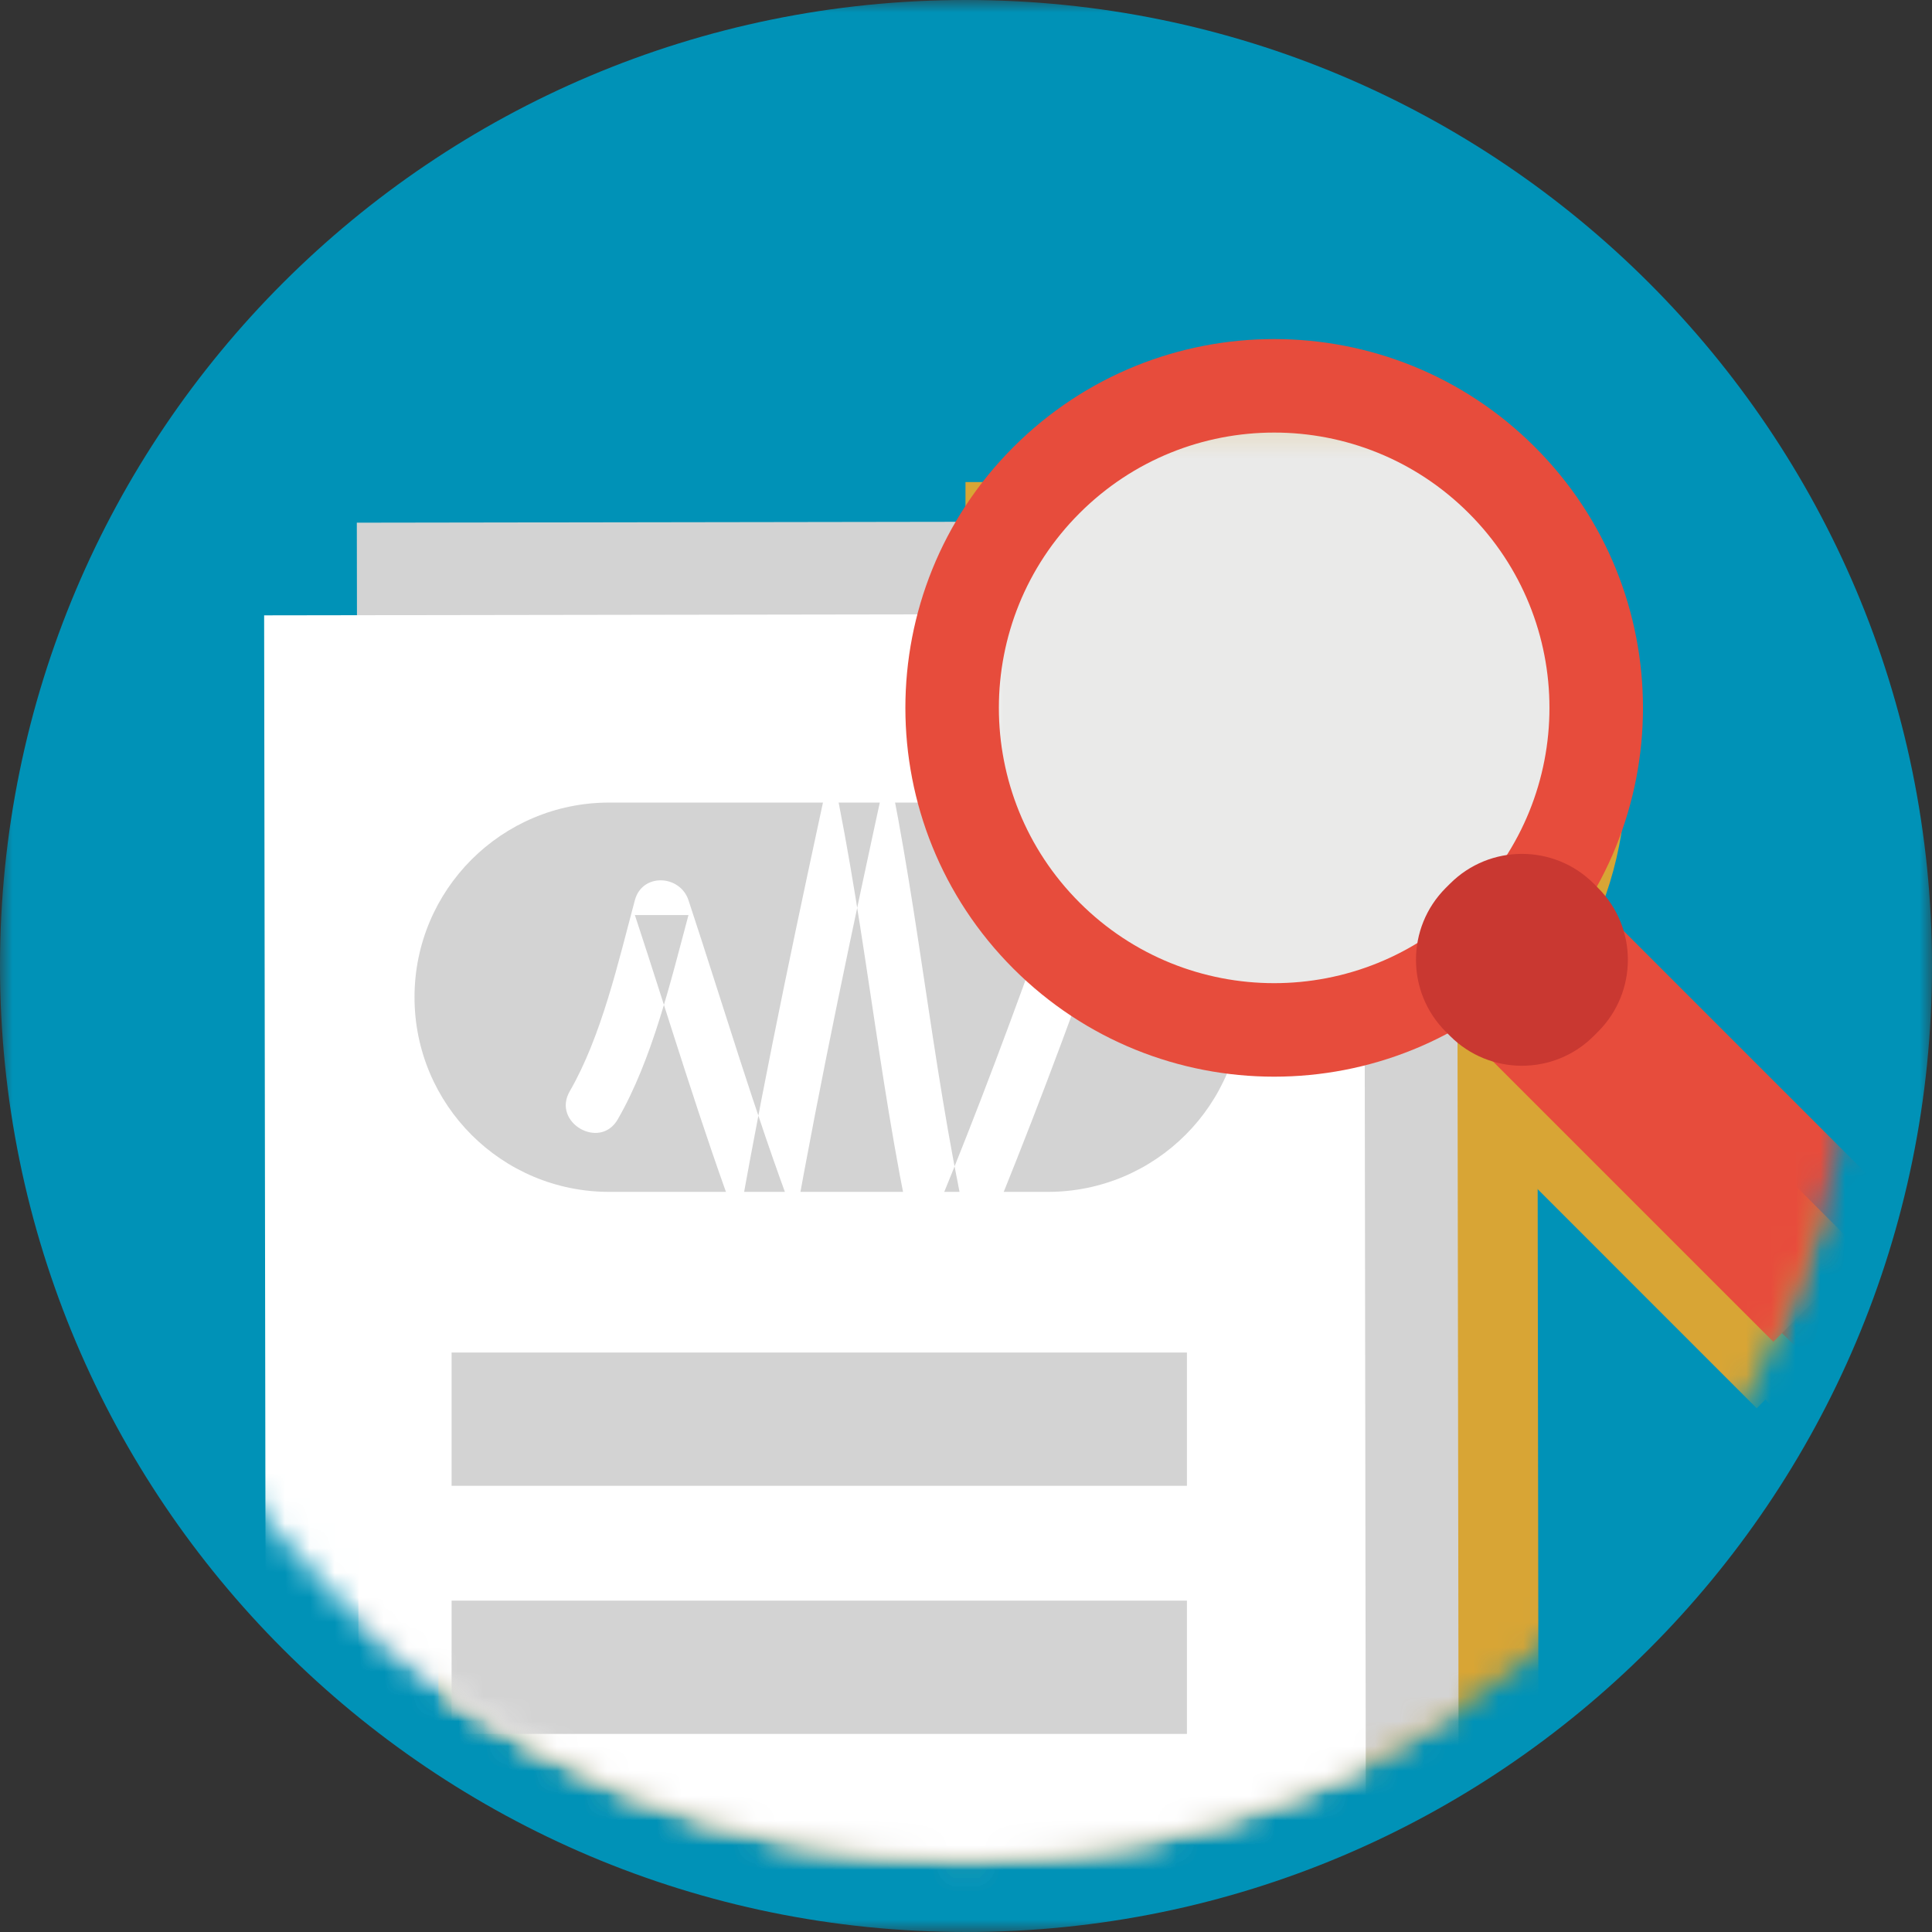
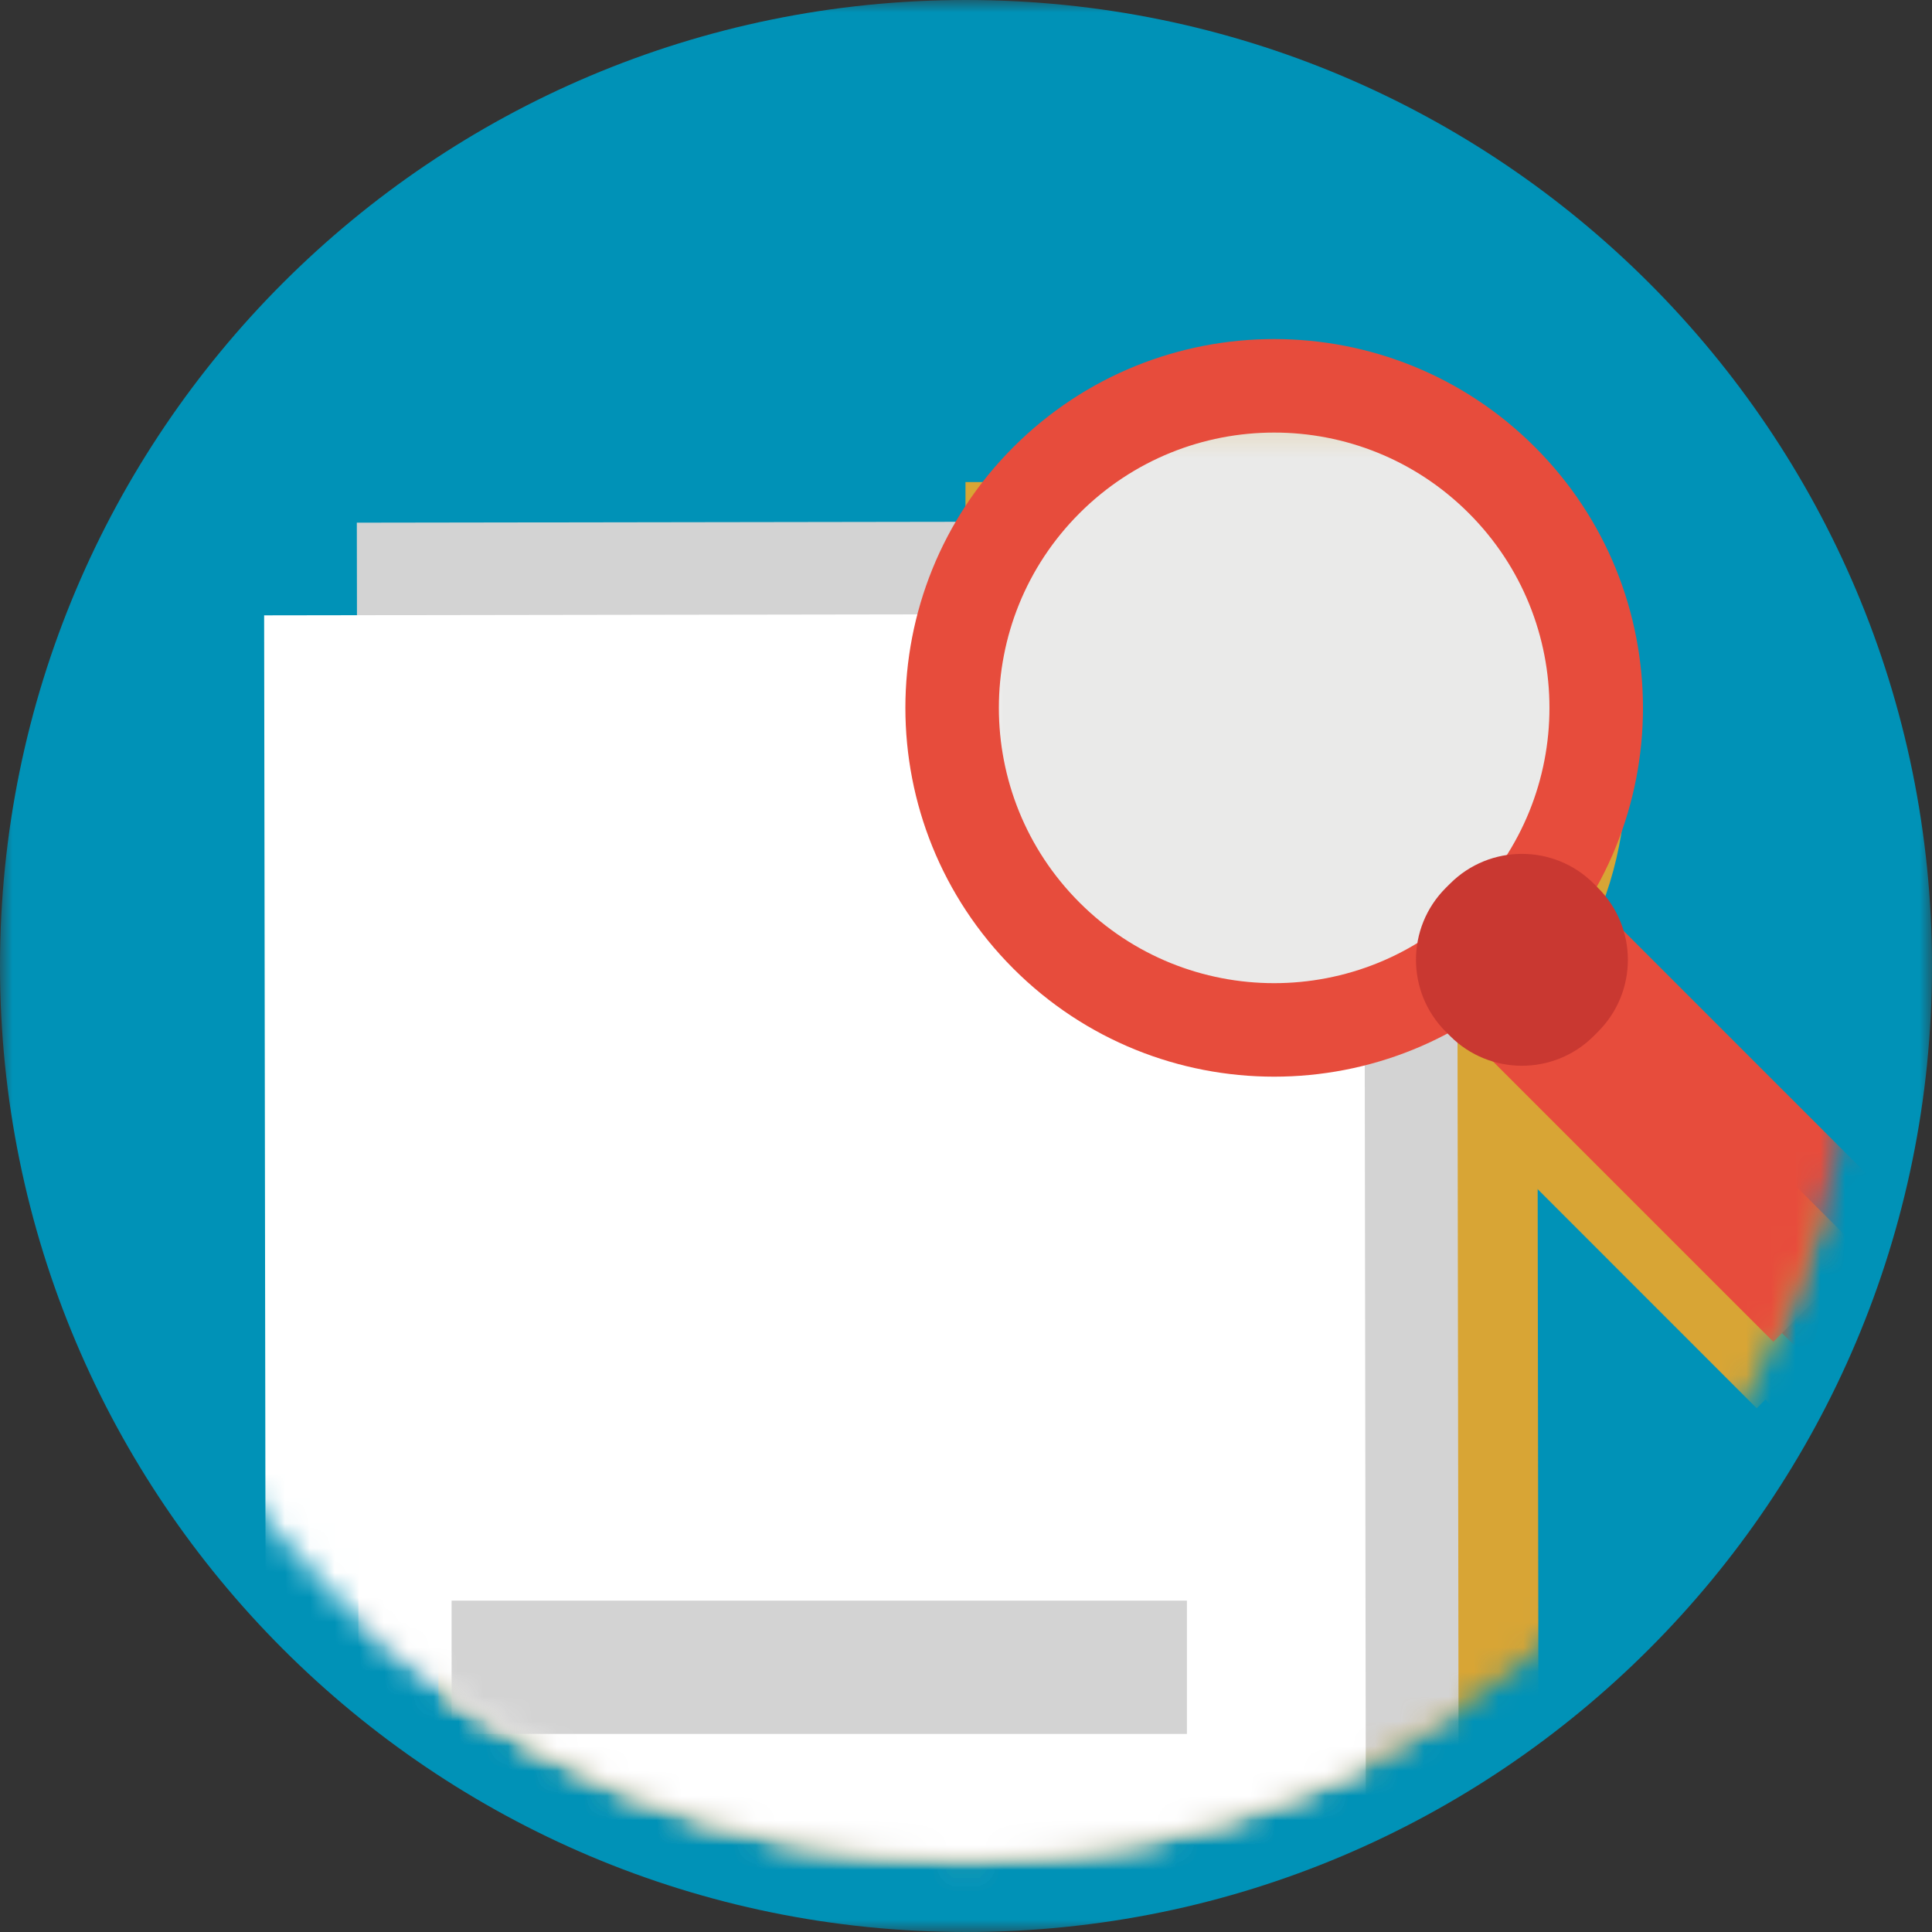
<svg xmlns="http://www.w3.org/2000/svg" width="78" height="78" viewBox="0 0 78 78" fill="none">
  <rect x="0" y="0" width="78" height="78" fill="#333333" stroke="none" />
  <mask id="mask0_0_6425" style="mask-type:luminance" maskUnits="userSpaceOnUse" x="0" y="0" width="78" height="78">
    <path fill-rule="evenodd" clip-rule="evenodd" d="M0 0H78V77.999H0V0Z" fill="white" />
  </mask>
  <g mask="url(#mask0_0_6425)">
    <path fill-rule="evenodd" clip-rule="evenodd" d="M78 39C78 60.539 60.538 78 39 78C17.461 78 -0 60.539 -0 39C-0 17.461 17.461 0 39 0C60.538 0 78 17.461 78 39" fill="#0092B7" />
  </g>
  <mask id="mask1_0_6425" style="mask-type:luminance" maskUnits="userSpaceOnUse" x="3" y="3" width="72" height="73">
    <path fill-rule="evenodd" clip-rule="evenodd" d="M3.017 39.068C3.017 58.939 19.127 75.05 39 75.05V75.05C58.873 75.05 74.982 58.939 74.982 39.068V39.068C74.982 19.195 58.873 3.084 39 3.084V3.084C19.127 3.084 3.017 19.195 3.017 39.068" fill="white" />
  </mask>
  <g mask="url(#mask1_0_6425)">
    <path fill-rule="evenodd" clip-rule="evenodd" d="M76.151 52.24L75.892 51.98C75.876 51.965 75.858 51.954 75.841 51.938L76.197 51.582L64.855 40.24C64.665 39.617 64.343 39.025 63.849 38.531L63.788 38.471C66.484 33.607 66.254 27.563 63.089 22.906V19.462H59.831C54.5 15.358 47.042 15.358 41.711 19.462H38.979V22.19C34.866 27.526 34.866 34.996 38.979 40.33V43.572H42.408C46.998 46.696 52.94 46.976 57.769 44.403L57.873 44.507C58.366 45.001 58.959 45.324 59.583 45.513L70.924 56.856L71.281 56.5C71.296 56.516 71.305 56.534 71.321 56.55L71.582 56.809C72.772 57.999 74.701 57.999 75.892 56.809L76.151 56.55C77.341 55.359 77.341 53.43 76.151 52.24" fill="#D8A535" />
  </g>
  <mask id="mask2_0_6425" style="mask-type:luminance" maskUnits="userSpaceOnUse" x="3" y="3" width="72" height="73">
    <path fill-rule="evenodd" clip-rule="evenodd" d="M3.017 39.068C3.017 58.939 19.127 75.05 39 75.05V75.05C58.873 75.05 74.982 58.939 74.982 39.068V39.068C74.982 19.195 58.873 3.084 39 3.084V3.084C19.127 3.084 3.017 19.195 3.017 39.068V39.068Z" fill="white" />
  </mask>
  <g mask="url(#mask2_0_6425)">
    <path fill-rule="evenodd" clip-rule="evenodd" d="M62.133 84.874L17.725 84.941L17.642 27.436L62.05 27.369L62.133 84.874Z" fill="#D8A535" />
  </g>
  <mask id="mask3_0_6425" style="mask-type:luminance" maskUnits="userSpaceOnUse" x="3" y="3" width="72" height="73">
    <path fill-rule="evenodd" clip-rule="evenodd" d="M3.017 39.068C3.017 58.939 19.127 75.05 39 75.05V75.05C58.873 75.05 74.982 58.939 74.982 39.068V39.068C74.982 19.195 58.873 3.084 39 3.084V3.084C19.127 3.084 3.017 19.195 3.017 39.068V39.068Z" fill="white" />
  </mask>
  <g mask="url(#mask3_0_6425)">
    <path fill-rule="evenodd" clip-rule="evenodd" d="M58.898 78.54L14.489 78.606L14.406 21.102L58.813 21.035L58.898 78.54Z" fill="#D3D3D3" />
  </g>
  <mask id="mask4_0_6425" style="mask-type:luminance" maskUnits="userSpaceOnUse" x="3" y="3" width="72" height="73">
-     <path fill-rule="evenodd" clip-rule="evenodd" d="M3.017 39.068C3.017 58.939 19.127 75.05 39 75.05V75.05C58.873 75.05 74.982 58.939 74.982 39.068V39.068C74.982 19.195 58.873 3.084 39 3.084V3.084C19.127 3.084 3.017 19.195 3.017 39.068V39.068Z" fill="white" />
+     <path fill-rule="evenodd" clip-rule="evenodd" d="M3.017 39.068C3.017 58.939 19.127 75.05 39 75.05V75.05C58.873 75.05 74.982 58.939 74.982 39.068V39.068C74.982 19.195 58.873 3.084 39 3.084V3.084C19.127 3.084 3.017 19.195 3.017 39.068Z" fill="white" />
  </mask>
  <g mask="url(#mask4_0_6425)">
    <path fill-rule="evenodd" clip-rule="evenodd" d="M55.155 82.282L10.747 82.348L10.664 24.843L55.072 24.776L55.155 82.282Z" fill="white" />
  </g>
  <mask id="mask5_0_6425" style="mask-type:luminance" maskUnits="userSpaceOnUse" x="3" y="3" width="72" height="73">
-     <path fill-rule="evenodd" clip-rule="evenodd" d="M3.017 39.068C3.017 58.939 19.127 75.05 39 75.05V75.05C58.873 75.05 74.982 58.939 74.982 39.068V39.068C74.982 19.195 58.873 3.084 39 3.084V3.084C19.127 3.084 3.017 19.195 3.017 39.068" fill="white" />
-   </mask>
+     </mask>
  <g mask="url(#mask5_0_6425)">
    <path fill-rule="evenodd" clip-rule="evenodd" d="M50.164 40.261C50.164 44.601 46.646 48.119 42.306 48.119H24.593C20.253 48.119 16.735 44.601 16.735 40.261C16.735 35.921 20.253 32.402 24.593 32.402H42.306C46.646 32.402 50.164 35.921 50.164 40.261" fill="#D3D3D3" />
  </g>
  <mask id="mask6_0_6425" style="mask-type:luminance" maskUnits="userSpaceOnUse" x="3" y="3" width="72" height="73">
    <path fill-rule="evenodd" clip-rule="evenodd" d="M3.017 39.068C3.017 58.939 19.127 75.05 39 75.05V75.05C58.873 75.05 74.982 58.939 74.982 39.068V39.068C74.982 19.195 58.873 3.084 39 3.084V3.084C19.127 3.084 3.017 19.195 3.017 39.068V39.068Z" fill="white" />
  </mask>
  <g mask="url(#mask6_0_6425)">
-     <path fill-rule="evenodd" clip-rule="evenodd" d="M18.232 59.986H47.919V54.605H18.232V59.986Z" fill="#D3D3D3" />
    <path fill-rule="evenodd" clip-rule="evenodd" d="M18.232 70.003H47.919V64.622H18.232V70.003Z" fill="#D3D3D3" />
    <path fill-rule="evenodd" clip-rule="evenodd" d="M24.939 45.193C26.336 42.771 27.077 39.624 27.796 36.942H25.631C27.032 41.185 28.304 45.478 29.873 49.665C30.222 50.596 31.825 50.866 32.037 49.665C33.134 43.481 34.447 37.34 35.779 31.204H33.614C35.015 37.816 35.553 44.581 37.107 51.161C37.314 52.038 38.77 52.345 39.157 51.43C40.899 47.314 42.5 43.141 44.012 38.938C44.504 37.572 42.334 36.989 41.847 38.34C40.401 42.361 38.884 46.361 37.22 50.296C37.904 50.386 38.587 50.476 39.271 50.565C37.718 43.984 37.18 37.219 35.779 30.607C35.552 29.529 33.847 29.535 33.614 30.607C32.283 36.743 30.969 42.885 29.873 49.067H32.037C30.468 44.881 29.198 40.589 27.796 36.344C27.457 35.318 25.93 35.23 25.631 36.344C24.963 38.832 24.294 41.818 23.001 44.06C22.275 45.316 24.216 46.447 24.939 45.193" fill="white" />
    <mask id="mask7_0_6425" style="mask-type:luminance" maskUnits="userSpaceOnUse" x="40" y="17" width="24" height="24">
      <path fill-rule="evenodd" clip-rule="evenodd" d="M40.023 17.153H63.759V40.889H40.023V17.153Z" fill="white" />
    </mask>
    <g mask="url(#mask7_0_6425)">
      <path fill-rule="evenodd" clip-rule="evenodd" d="M60.601 20.684C65.309 25.391 65.309 33.024 60.601 37.733C55.894 42.439 48.261 42.439 43.554 37.733C38.846 33.024 38.846 25.391 43.554 20.684C48.261 15.976 55.894 15.976 60.601 20.684" fill="#EAEAE9" />
    </g>
    <path fill-rule="evenodd" clip-rule="evenodd" d="M76.821 49.558C78.011 50.748 78.011 52.678 76.821 53.868L76.562 54.127C75.372 55.318 73.442 55.318 72.252 54.127L71.991 53.868C70.802 52.678 70.802 50.748 71.991 49.558L72.252 49.299C73.442 48.108 75.372 48.108 76.562 49.299L76.821 49.558Z" fill="#C93831" />
    <path fill-rule="evenodd" clip-rule="evenodd" d="M59.3 36.438C54.959 40.778 47.923 40.778 43.583 36.438C39.242 32.097 39.242 25.06 43.583 20.72C47.923 16.379 54.959 16.378 59.3 20.72C63.641 25.06 63.641 32.097 59.3 36.438M40.913 18.05C35.099 23.864 35.099 33.292 40.913 39.107C46.727 44.922 56.156 44.922 61.97 39.107C67.785 33.292 67.785 23.864 61.97 18.05C56.156 12.235 46.727 12.235 40.913 18.05" fill="#E74C3C" />
    <path fill-rule="evenodd" clip-rule="evenodd" d="M76.868 48.9L71.595 54.173L59.292 41.87L64.565 36.598L76.868 48.9Z" fill="#E74C3C" />
    <path fill-rule="evenodd" clip-rule="evenodd" d="M64.519 35.85C66.122 37.452 66.122 40.048 64.519 41.65L64.344 41.826C62.743 43.428 60.145 43.428 58.544 41.826L58.367 41.65C56.767 40.048 56.767 37.452 58.367 35.85L58.544 35.674C60.145 34.073 62.743 34.073 64.344 35.674L64.519 35.85Z" fill="#C93831" />
  </g>
</svg>